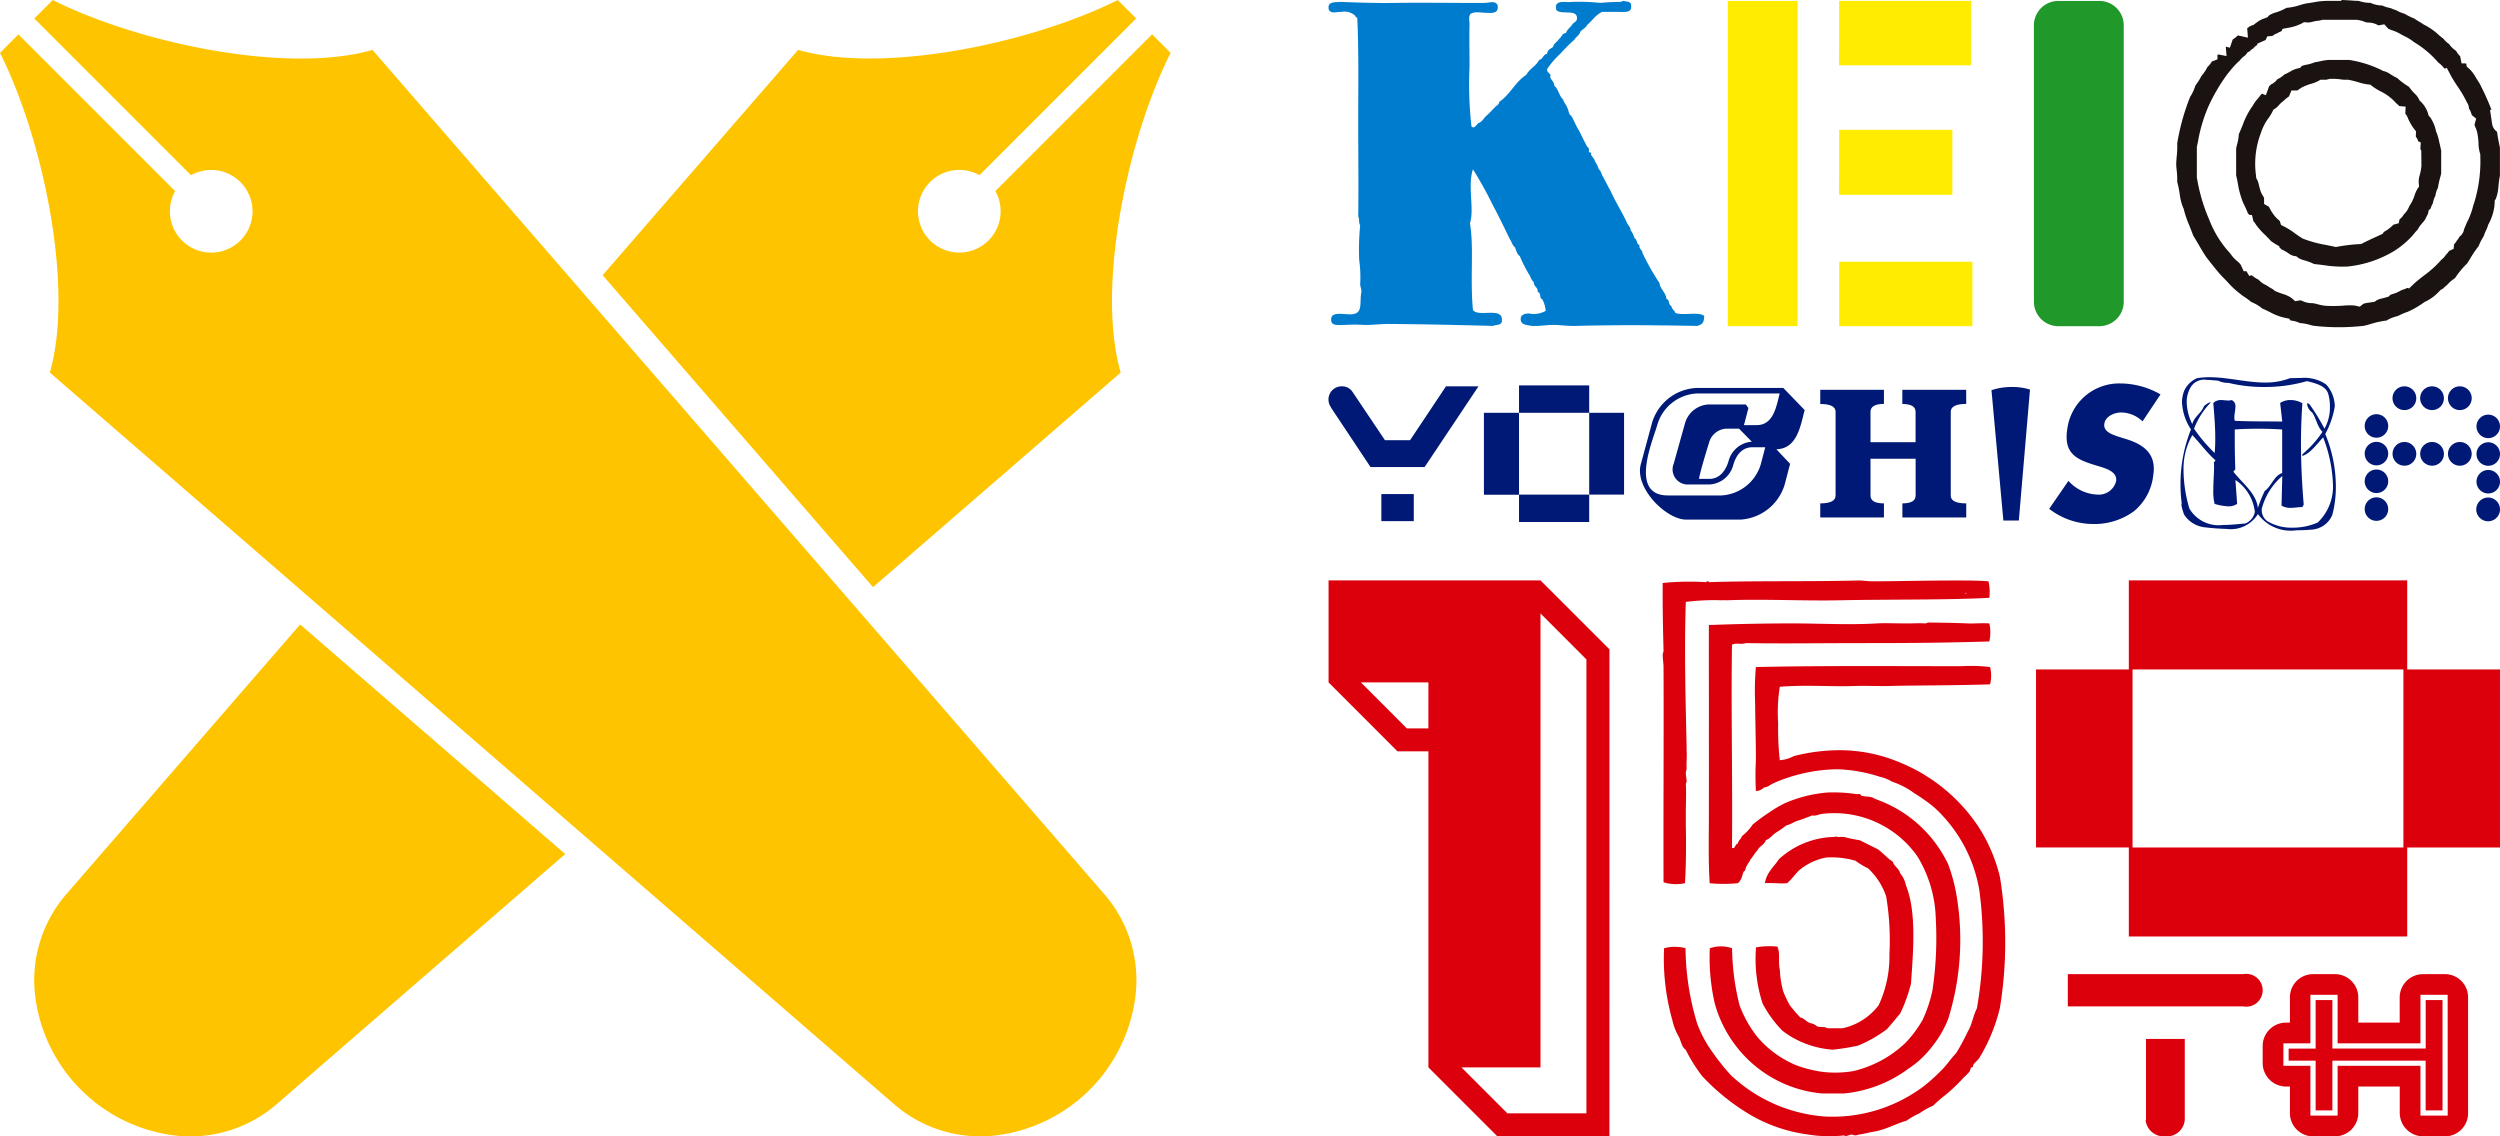
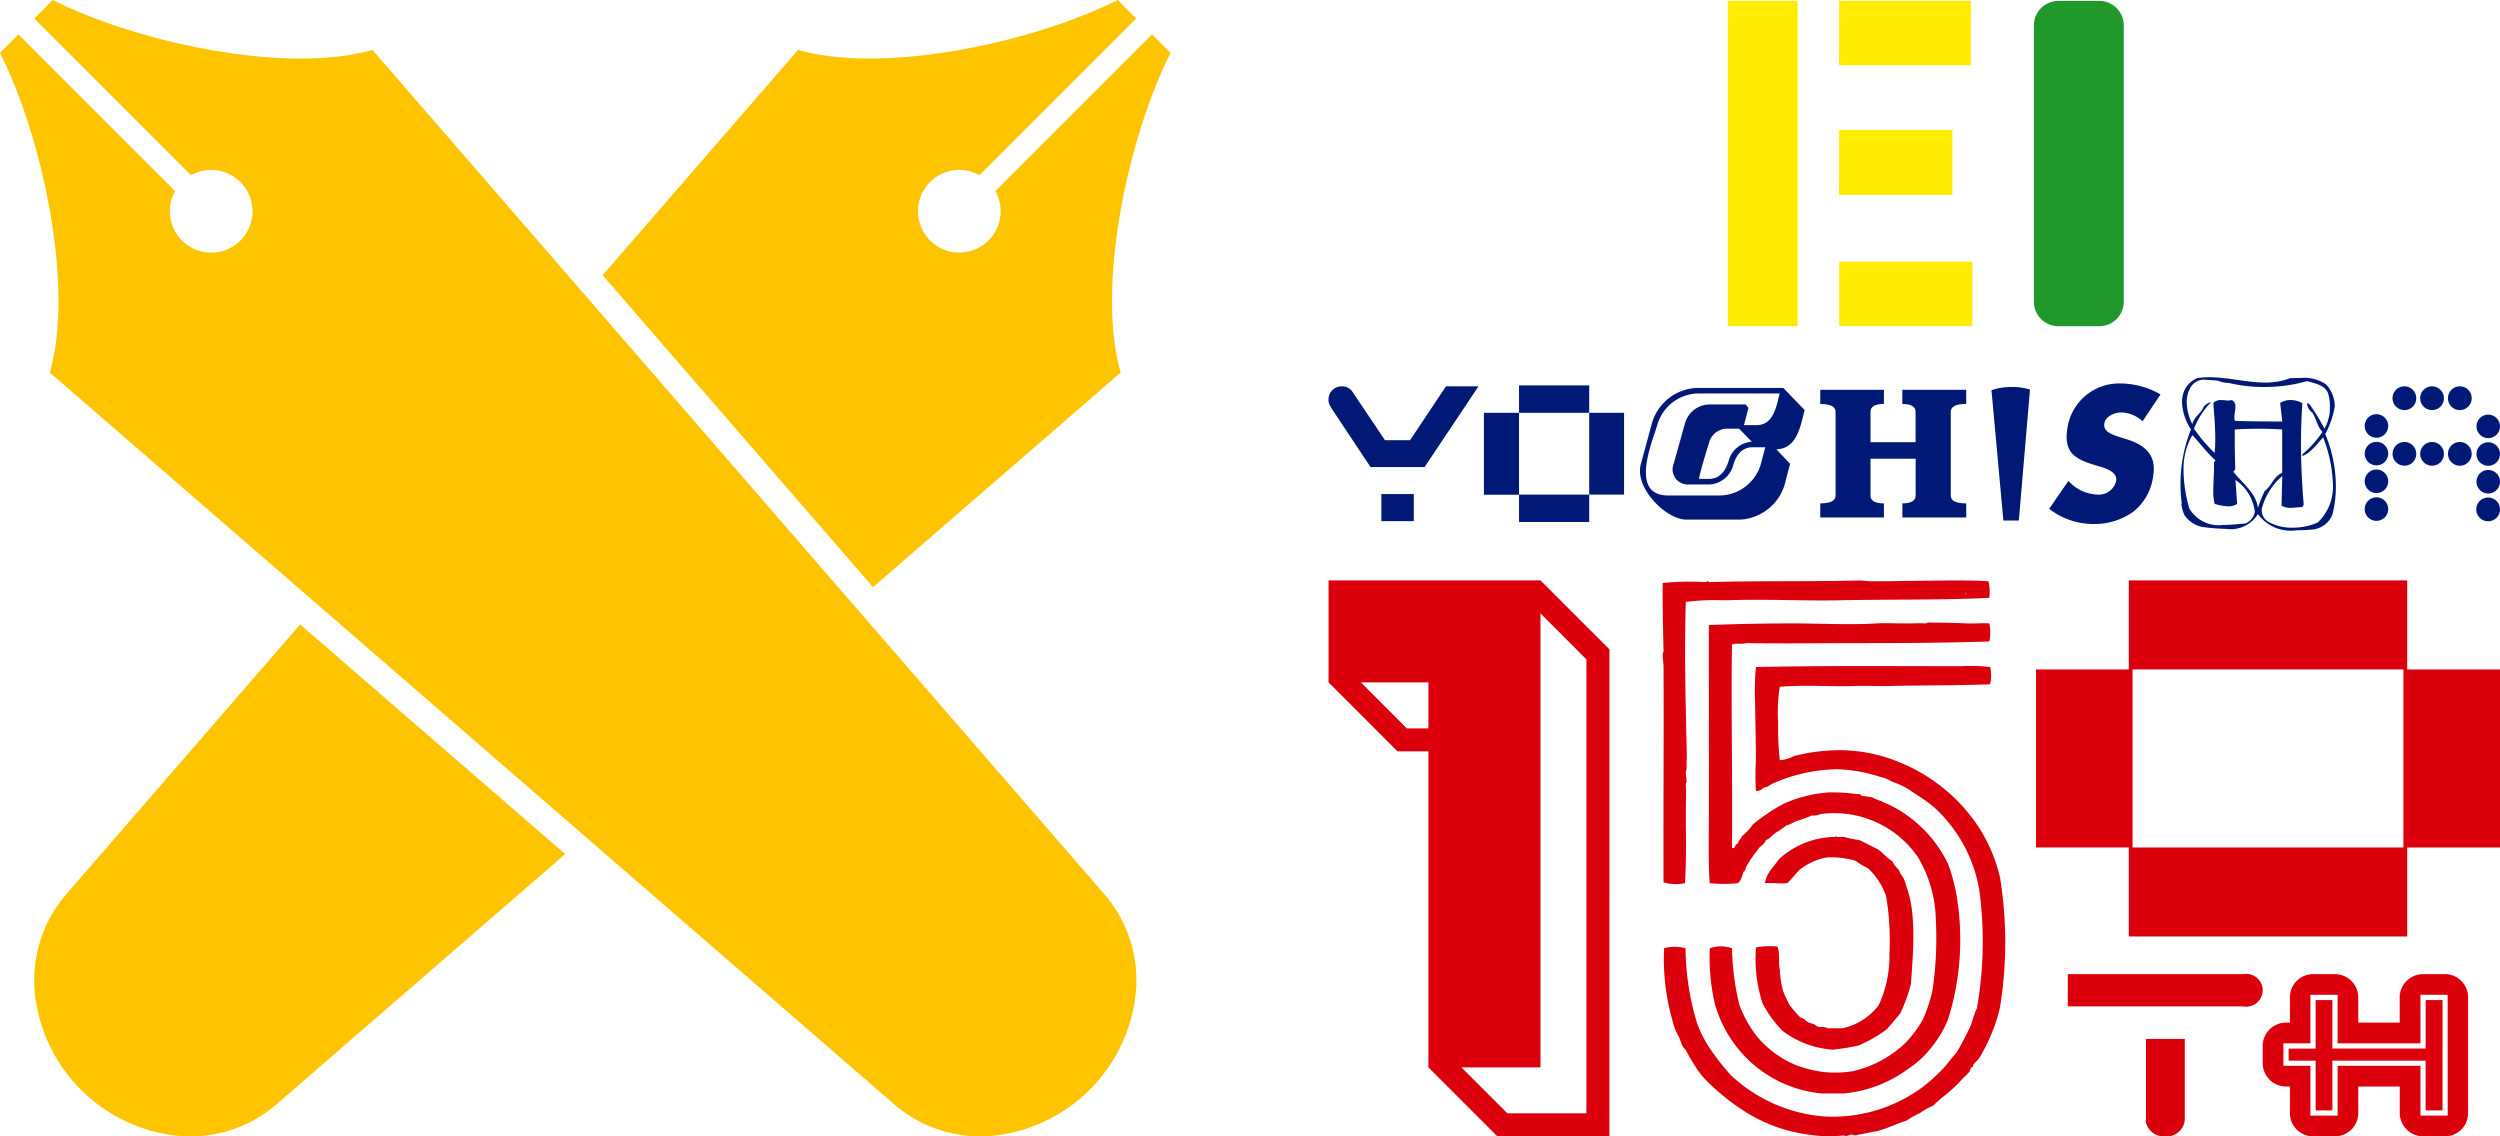
<svg xmlns="http://www.w3.org/2000/svg" id="Group_351" data-name="Group 351" width="127.6" height="58" viewBox="0 0 127.6 58">
  <defs>
    <clipPath id="clip-path">
      <rect id="Rectangle_62" data-name="Rectangle 62" width="127.6" height="58" fill="none" />
    </clipPath>
  </defs>
  <g id="Group_350" data-name="Group 350" transform="translate(0 0)" clip-path="url(#clip-path)">
    <path id="Path_181" data-name="Path 181" d="M40.721,19.015c-1.258-4.372.355-11.969,2.548-16.317l-.943-.946-8,8a2.109,2.109,0,1,1-.812-.812l8-8L40.57,0C36.226,2.187,28.621,3.8,24.257,2.545l-9.976,11.5,13.8,15.923Z" transform="translate(16.478 0.001)" fill="#ffc400" />
    <path id="Path_182" data-name="Path 182" d="M2.445,28.572A6.711,6.711,0,0,0,.88,33.92a8.183,8.183,0,0,0,6.942,6.942A6.719,6.719,0,0,0,13.167,39.3L27.912,26.519,14.384,14.8Z" transform="translate(0.936 17.072)" fill="#ffc400" />
    <path id="Path_183" data-name="Path 183" d="M19.012,2.548C14.644,3.806,7.041,2.19,2.694,0L1.751.943l8,8a2.109,2.109,0,1,1-.812.812l-8-8L0,2.7C2.186,7.043,3.8,14.646,2.544,19.016l43.1,37.351a6.708,6.708,0,0,0,5.346,1.564,8.174,8.174,0,0,0,6.944-6.944,6.707,6.707,0,0,0-1.566-5.344Z" transform="translate(0 0)" fill="#ffc400" />
-     <path id="Path_184" data-name="Path 184" d="M56.3,4.413m11.65,2.315a.607.607,0,0,1-.258-.418L67.587,5.6l.078.013a12.547,12.547,0,0,0-.629-1.387c-.069-.1-.129-.2-.185-.291a1.681,1.681,0,0,0-.3-.4L66.4,3.4l-.022-.134-.028-.03h-.215l-.071-.366,0,0a1.038,1.038,0,0,1-.207-.274,1.231,1.231,0,0,1-.358-.349,1.179,1.179,0,0,1-.278-.256l-.039-.043-.034-.017-.05-.041c-.05-.041-.1-.082-.146-.123a3.226,3.226,0,0,0-.7-.491l-.037-.017-.037-.024q-.1-.068-.207-.129c-.082-.052-.168-.1-.252-.162a3.163,3.163,0,0,1-.5-.246,1.694,1.694,0,0,1-.366-.146A1,1,0,0,0,62.7.485L62.642.472,62.594.448A.929.929,0,0,0,62.45.4,1.691,1.691,0,0,1,62.082.28a1.458,1.458,0,0,1-.6-.136,1.715,1.715,0,0,1-.506-.071,1.23,1.23,0,0,0-.121-.03c-.155,0-.3-.015-.454-.024C60.266.013,60.132,0,60,0l.011.045h-.76a3.748,3.748,0,0,0-.666.073c-.121.019-.248.041-.381.058a3.046,3.046,0,0,0-.312.082A2.919,2.919,0,0,1,57.2.4a2.679,2.679,0,0,1-.536.233,1.264,1.264,0,0,0-.345.146l-.093.1L56.09.933a1.31,1.31,0,0,0-.392.2l-.218.162-.032-.011a.492.492,0,0,1-.118.056,1.217,1.217,0,0,1-.136.1l.037.482-.513-.114,0,0a1.545,1.545,0,0,1-.22.179l-.045.03-.142.418L54.1,2.38l0,0,.039.482-.42-.084-.043.032,0,.22-.284.108-.017.026a1.179,1.179,0,0,1-.211.256,2.08,2.08,0,0,1-.308.459,2.928,2.928,0,0,1-.3.478c-.009.024-.017.05-.028.073a2.135,2.135,0,0,1-.246.513,11.358,11.358,0,0,0-.659,2.369A4.875,4.875,0,0,1,51.595,8c-.011.129-.022.25-.024.375,0,.106.013.207.024.317a3.722,3.722,0,0,1,.026.582,5.7,5.7,0,0,1,.127.622,2.842,2.842,0,0,0,.179.711l.028.056.013.06a5.366,5.366,0,0,0,.274.79c.065.166.134.336.2.517.093.149.181.3.267.446.136.233.265.452.4.653l.194.246c.211.269.409.521.627.752q.152.149.291.3a4.092,4.092,0,0,0,.6.556l.047.039a1.563,1.563,0,0,0,.19.136,2.626,2.626,0,0,1,.321.239c.034.019.073.037.112.056a1.914,1.914,0,0,1,.467.291c.136.058.261.118.383.179a2.907,2.907,0,0,0,.782.3l.215.041.062.09.058.011a1.334,1.334,0,0,1,.426.125,2.358,2.358,0,0,1,.506.09,1.89,1.89,0,0,0,.207.05,11.405,11.405,0,0,0,2.546,0c.123-.026.246-.06.373-.1a4.629,4.629,0,0,1,.79-.17,1.749,1.749,0,0,1,.541-.218c.045-.019.095-.041.144-.065a2.716,2.716,0,0,1,.383-.157,4.652,4.652,0,0,0,.836-.48l.045-.032.052-.022a2.326,2.326,0,0,0,.7-.53l.065-.065.082-.039a.654.654,0,0,0,.095-.082,2.059,2.059,0,0,1,.166-.142,1.429,1.429,0,0,1,.319-.284l.067-.05a4.715,4.715,0,0,1,.629-.76c.041-.069.082-.136.125-.2a5.606,5.606,0,0,1,.457-.681,2.42,2.42,0,0,1,.256-.5,2.053,2.053,0,0,1,.129-.323,1.294,1.294,0,0,0,.078-.194l.013-.045.019-.045a2.537,2.537,0,0,0,.317-1.068l0-.129.065-.112a2.17,2.17,0,0,0,.129-.638c.019-.177.039-.358.075-.532V7.525c-.062-.278-.112-.538-.146-.8m-1.2,3.707-.019.071a3.822,3.822,0,0,1-.246.706l-.019.037a2,2,0,0,0-.114.25c-.026.062-.054.131-.086.2a.559.559,0,0,1-.233.381.8.8,0,0,1-.129.194,1.049,1.049,0,0,1-.149.2l-.022.233-.228.1-.006.009a1.221,1.221,0,0,1-.153.185,1,1,0,0,1-.246.265l-.009.006-.006.011-.039.047a5.387,5.387,0,0,1-.838.745c-.187.146-.366.284-.523.433l-.226.218-.095-.032a.585.585,0,0,1-.192.082.873.873,0,0,1-.121.045l-.05.03a1.684,1.684,0,0,1-.366.155c-.041.013-.1.032-.131.045l-.08.086-.138.043-.192.052a1.3,1.3,0,0,0-.282.093l-.1.075-.125.022c-.056.011-.114.019-.17.026a1.576,1.576,0,0,0-.286.058l-.187.149-.241-.054a2.762,2.762,0,0,0-.573,0,7.2,7.2,0,0,1-.9.011,2.161,2.161,0,0,1-.448-.084,1.636,1.636,0,0,0-.256-.052A1.149,1.149,0,0,1,58,15.359c-.078-.032-.078-.034-.114-.028l-.243.041-.185-.162A1.586,1.586,0,0,0,57,15c-.1-.037-.207-.073-.312-.116l-.088-.037-.069-.065a.974.974,0,0,0-.1-.062,1.709,1.709,0,0,1-.233-.149,1.189,1.189,0,0,1-.429-.3,1.386,1.386,0,0,1-.312-.2.336.336,0,0,1-.056-.024l-.1.039-.149-.248-.134.009-.151-.325a.811.811,0,0,0-.179-.19,1.809,1.809,0,0,1-.362-.4,5.317,5.317,0,0,1-1.062-1.7,9.053,9.053,0,0,1-.629-2.115l-.011-.052V7.5l.052-.239a7.819,7.819,0,0,1,.547-1.848,9.334,9.334,0,0,1,.963-1.635l.019-.026.086-.1a3.991,3.991,0,0,1,.519-.56,1.288,1.288,0,0,1,.243-.237.59.59,0,0,0,.06-.052l.121-.153.067-.011a.75.75,0,0,1,.2-.166.688.688,0,0,1,.2-.172l.006-.069.282-.127q.065-.029.129-.052l.015-.006.084-.19.261-.022a1,1,0,0,1,.258-.142,1.084,1.084,0,0,1,.207-.1L57,1.473l.243-.047a2.453,2.453,0,0,0,.709-.215l.142-.08.164.015a.784.784,0,0,0,.265-.034,2.012,2.012,0,0,1,.375-.062.687.687,0,0,1,.177-.041l.05,0h1.633a1.494,1.494,0,0,1,.42.1.479.479,0,0,0,.172.041h.011a1.037,1.037,0,0,1,.5.129l.037.017H61.9l.291-.056.2.222a1.573,1.573,0,0,0,.211.086,2.192,2.192,0,0,1,.4.179c.058.034.127.071.2.108a2.634,2.634,0,0,1,.515.319,5.057,5.057,0,0,1,1.23,1.038,1.438,1.438,0,0,1,.286.274l.047.043.1-.045.228.429c.088.164.2.327.31.5a5.629,5.629,0,0,1,.478.808l.011.024a.586.586,0,0,1,.108.323l.047.073a1.136,1.136,0,0,1,.08.2l.019.056.22.179-.086.314a1.183,1.183,0,0,0,.05.131,1.421,1.421,0,0,1,.093.284A3.566,3.566,0,0,1,67,7.284a1.869,1.869,0,0,0,.067.51l.024.071,0,.075a7.223,7.223,0,0,1-.338,2.494M65.006,7.312a2.476,2.476,0,0,0-.142-.532l-.019-.039-.015-.054a1.979,1.979,0,0,0-.291-.694L64.455,5.9l-.034-.118a1.4,1.4,0,0,0-.375-.6l-.065-.067-.037-.086a1.057,1.057,0,0,0-.209-.261,2.482,2.482,0,0,1-.282-.336,3.774,3.774,0,0,1-.6-.446,3.255,3.255,0,0,1-.332-.187,1.086,1.086,0,0,0-.325-.162l-.075-.019-.067-.039a5.74,5.74,0,0,0-1.65-.519c-.114,0-.209,0-.291,0h-.73a1.983,1.983,0,0,0-.42.058c-.1.019-.2.043-.321.06a1.972,1.972,0,0,1-.435.127,2.011,2.011,0,0,0-.22.056l-.095.106-.164.037a1.292,1.292,0,0,0-.342.151,3.021,3.021,0,0,1-.3.151,1.1,1.1,0,0,1-.345.233.9.9,0,0,1-.33.271c-.026.026-.05.047-.071.067l-.026.022-.168.461-.2-.078a.377.377,0,0,1-.052.05c-.056.078-.112.146-.168.213a2.052,2.052,0,0,0-.243.338l-.024.043-.03.037a4.068,4.068,0,0,0-.472.935c-.06.151-.123.3-.192.454a2.229,2.229,0,0,1-.088.523,1.5,1.5,0,0,0-.047.215V8.949c.039.155.067.312.095.465a3.828,3.828,0,0,0,.144.6l.017.054a2.353,2.353,0,0,0,.168.418,4.255,4.255,0,0,1,.174.4.539.539,0,0,1,.071.082l.136.006.08.323a.981.981,0,0,1,.134.181,3.569,3.569,0,0,0,.459.513c.1.1.2.2.3.314l.1.067c.039.028.071.05.1.067l.226.131.006.062a.692.692,0,0,1,.108.1,2.06,2.06,0,0,1,.358.2.713.713,0,0,0,.265.129l.136.022.108.088a1.326,1.326,0,0,0,.321.125,2.533,2.533,0,0,1,.474.181c.174.015.34.037.5.058a6.018,6.018,0,0,0,1.2.069,5.711,5.711,0,0,0,2.371-.786,4.414,4.414,0,0,0,.862-.7l.019-.019a1.883,1.883,0,0,0,.14-.159,2.576,2.576,0,0,1,.2-.228,1.124,1.124,0,0,1,.2-.289.7.7,0,0,1,.11-.127.574.574,0,0,1,.075-.108,1.35,1.35,0,0,1,.1-.207.638.638,0,0,0,.034-.073l.041-.185.09-.069.006-.022a1.282,1.282,0,0,1,.116-.263,1.074,1.074,0,0,1,.11-.345l.015-.03.009-.047a1.129,1.129,0,0,1,.121-.36,4.6,4.6,0,0,1,.116-.536c.017-.062.034-.125.05-.19V7.67c-.032-.121-.056-.239-.08-.358m-.928,1.144a2.492,2.492,0,0,1-.086.476,1.1,1.1,0,0,0-.052.4l.017.185-.1.153a1.642,1.642,0,0,0-.125.289,2.12,2.12,0,0,1-.274.564l-.006.015a1.146,1.146,0,0,1-.278.414.818.818,0,0,1-.218.248l-.034.192-.278.078-.022.024a2.089,2.089,0,0,1-.444.334l-.022.011-.05.09-.327.153c-.226.1-.461.213-.681.323l-.1.05-.106.006a8.6,8.6,0,0,0-1.086.129l-.1.017-.1-.022c-.127-.028-.256-.054-.386-.08a6.239,6.239,0,0,1-1.165-.314l-.037-.015-.034-.022c-.138-.084-.263-.174-.386-.261a3.824,3.824,0,0,0-.487-.31l-.2-.1-.062-.2a.9.9,0,0,0-.078-.073,1.42,1.42,0,0,1-.267-.3,1.88,1.88,0,0,1-.157-.256,1.152,1.152,0,0,0-.06-.106l-.241-.138V10.11c0-.013,0-.015-.047-.095a1.262,1.262,0,0,1-.162-.36c-.019-.065-.037-.136-.052-.2a1.467,1.467,0,0,0-.078-.258l-.062-.106-.009-.123A4.38,4.38,0,0,1,55.9,6.769a2.533,2.533,0,0,1,.379-.737,2.531,2.531,0,0,0,.187-.3l.067-.138.131-.08a1.088,1.088,0,0,0,.116-.114,1.77,1.77,0,0,1,.265-.248,1.669,1.669,0,0,1,.211-.179c.024-.019.056-.041.073-.056l.123-.3.3,0,.069-.047a1.88,1.88,0,0,1,.192-.123,2.717,2.717,0,0,1,.446-.17,2.015,2.015,0,0,0,.351-.134l.125-.075h.308a1.022,1.022,0,0,1,.123-.032l.039-.011.073,0a2.82,2.82,0,0,1,.5.028,1.714,1.714,0,0,0,.319.017l.058,0,.058.013c.159.03.3.071.437.11a2.91,2.91,0,0,0,.48.112l.149.017.116.09a2.876,2.876,0,0,0,.388.241,2.553,2.553,0,0,1,.827.629.654.654,0,0,1,.142.131l.33.03-.019.36a.712.712,0,0,1,.144.252,2.89,2.89,0,0,0,.286.5l.118.151-.009.194c0,.032,0,.058,0,.078a.678.678,0,0,1,.121.235l.129.054-.019.355.045.047Z" transform="translate(59.503 0)" fill="#1a1311" />
-     <path id="Path_185" data-name="Path 185" d="M46.927.276c.041.345-.3.314-.61.306h-.868c-.327.144-.5.446-.762.661-.078.159-.248.228-.355.355-.05.19-.224.254-.306.409a7.929,7.929,0,0,0-.713.711,4.339,4.339,0,0,0-.663.765c-.056.157.116.228.155.306.019.041-.022.112,0,.153.065.14.2.228.2.407.215.177.248.534.459.713.032.17.157.25.2.407.086.118.06.349.2.407.151.239.246.534.407.765.129.276.271.543.407.814a.22.22,0,0,1,.1.2c-.062.166.166.039.1.2.047.138.177.2.2.355a1.258,1.258,0,0,1,.2.409c.116.069.127.246.2.355.14.25.269.513.407.762.248.551.564,1.034.816,1.579.047.157.19.218.2.409a1.314,1.314,0,0,1,.2.407c.142.06.095.312.254.355-.037.222.146.226.153.407a12.231,12.231,0,0,0,.866,1.527c.045.345.321.461.355.814.177.028.09.319.254.358.015.172.159.215.2.355.392.151,1.167-.08,1.478.153-.032.258-.006.407-.358.51-2.246-.041-4.234-.054-6.212,0-.414.011-.773-.052-1.12-.052-.362,0-.7.069-1.12.052-.25-.056-.571-.041-.56-.358,0-.28.381-.306.56-.254a1.276,1.276,0,0,0,.713-.153,1.446,1.446,0,0,0-.153-.56c-.019-.043-.09-.075-.1-.1-.039-.095,0-.276-.153-.306.024-.261-.213-.261-.2-.51-.134-.086-.155-.284-.254-.407a6.984,6.984,0,0,1-.459-.915c-.144-.093-.181-.293-.254-.459-.129-.09-.162-.28-.254-.407-.3-.62-.6-1.232-.918-1.833a19.111,19.111,0,0,0-.965-1.73c-.289.84.086,2.053-.155,2.748.213,1.232,0,2.839.155,4.43.276.4,1.559-.2,1.475.558,0,.235-.293.183-.459.256-1.872-.05-3.565-.088-5.346-.1-.4,0-.773.054-1.172.052a8.037,8.037,0,0,0-1.068,0c-.286,0-.625.047-.661-.2-.1-.655.928-.192,1.273-.407.3-.127.183-.663.254-1.017.037-.207-.047-.291-.052-.459a6.179,6.179,0,0,0-.05-1.221,11.988,11.988,0,0,1,.05-1.783c-.08-.108-.034-.338-.1-.459.022-1.462,0-3.175,0-4.937s.03-3.556-.05-5.195c-.047-.022-.093-.043-.1-.1a.8.8,0,0,0-.713-.2C31.87.569,31.648.7,31.5.481c-.106-.446.3-.383.61-.409.687.028,1.729.067,2.8.052C36.317.1,37.9.132,39.444.123c.269-.006.536-.123.661.1.088.411-.211.433-.56.407-.353-.006-.551-.084-.816.052-.121.179-.043.377-.05.56-.019.588,0,1.322,0,2.139a19.14,19.14,0,0,0,.1,3.054c.187.151.252-.162.407-.2.159-.078.228-.246.358-.355a3.951,3.951,0,0,0,.355-.355.765.765,0,0,0,.1-.1c.047-.056.183-.1.2-.254.551-.366.814-1.019,1.374-1.374.166-.31.5-.448.663-.765.2-.039.192-.282.4-.306.015-.207.179-.263.308-.355.034-.2.222-.252.3-.407.136-.084.151-.291.358-.306.06-.177.2-.269.306-.407.069-.151.293-.149.252-.407C44.1.442,43.317.746,43.108.481c-.151-.573.541-.353.765-.409A10.584,10.584,0,0,1,45.35.123c.366-.032.56-.045,1.017-.052.082.015.088-.047.153-.05.177.045.429.013.407.254" transform="translate(36.326 0.025)" fill="#007ccf" fill-rule="evenodd" />
    <path id="Path_186" data-name="Path 186" d="M49.442.022h2.1a1.248,1.248,0,0,1,1.245,1.245V15.379a1.25,1.25,0,0,1-1.245,1.245h-2.1A1.25,1.25,0,0,1,48.2,15.379V1.267A1.248,1.248,0,0,1,49.442.022" transform="translate(55.61 0.025)" fill="#20992a" />
    <path id="Path_187" data-name="Path 187" d="M40.944.023h3.565v16.6H40.944Zm3.562,3.289v0Zm0,6.606v0Zm2.119-6.606h6.731V.021H46.626Zm0,6.606h5.783V6.6H46.626Zm6.806,3.416h-6.8v3.291h6.8Z" transform="translate(47.242 0.024)" fill="#ffec00" />
    <path id="Path_188" data-name="Path 188" d="M52.985,18.3V13.754H67.194V18.3H71.93v9.087H67.194v4.542H52.985V27.385H48.249V18.3Zm.19,9.087H67V18.3H53.175Z" transform="translate(55.67 15.869)" fill="#dc000c" />
    <path id="Path_189" data-name="Path 189" d="M56.03,13.8a2.357,2.357,0,0,1,.043.844c-2.251.118-5.13.073-7.577.125-1.936.041-3.868-.073-5.809,0-.09,0-.159-.009-.252,0a11.667,11.667,0,0,0-1.852.084c-.086,2.518-.006,5.242.041,7.409,0,.058,0,.116,0,.17.022.291-.017.646,0,.924,0,.065-.043.142-.041.211,0,.144.039.317.041.463,0,.039-.045.086-.041.125.03.426,0,.963,0,1.475,0,.062,0,.157,0,.336,0,.078,0,.179,0,.254.015.745.024,1.921-.043,2.987a2.144,2.144,0,0,1-1.094-.043c-.013-3.707.017-7.222,0-10.984,0-.187-.041-.4-.043-.633,0-.071.045-.138.043-.211-.028-1.079-.052-2.167-.043-3.45a13.657,13.657,0,0,1,2.19-.043c.037,0,.062-.052.125-.043.017,0,.039.045.084.043,2.253-.075,4.962-.019,7.577-.084.23-.006.476.043.717.041,1.234,0,2.832-.041,4.252-.041.564,0,1.146,0,1.682.041m-1.135.59c-.013-.011-.065.022-.043.043s.065-.022.043-.043" transform="translate(45.461 15.869)" fill="#dc000c" fill-rule="evenodd" />
    <path id="Path_190" data-name="Path 190" d="M54.813,14.794a2.1,2.1,0,0,1,0,.926c-2.2.069-4.165.084-6.356.084-2.115,0-4.142.032-6.063,0-.269.09-.493-.034-.715.084-.052,3.265.034,6.711,0,10.356.149.118.153-.187.3-.211.03-.164.164-.228.209-.379a2.536,2.536,0,0,0,.547-.588,9.139,9.139,0,0,1,.8-.59,6.175,6.175,0,0,1,.842-.5,6.794,6.794,0,0,1,2.188-.547,7.881,7.881,0,0,1,1.473.084c.054.009.118-.017.168,0,.022.006.073.08.086.084.179.041.381.032.547.084.052.017.112.065.168.084a6.968,6.968,0,0,1,1.094.5,6.485,6.485,0,0,1,2.61,2.821,8.888,8.888,0,0,1,.463,1.809,13.538,13.538,0,0,1-.463,6.1,5.446,5.446,0,0,1-.842,1.432,4.832,4.832,0,0,1-1.178,1.094A6.566,6.566,0,0,1,47.4,38.79H46.269a6.245,6.245,0,0,1-4.338-2.358A6.347,6.347,0,0,1,40.8,34.2a10.556,10.556,0,0,1-.254-2.819,1.69,1.69,0,0,1,1.137,0,12.571,12.571,0,0,0,.379,2.9,5.86,5.86,0,0,0,.926,1.641,5.2,5.2,0,0,0,1.979,1.432,6.313,6.313,0,0,0,1.346.336,5.53,5.53,0,0,0,1.557-.041,5.777,5.777,0,0,0,2.653-1.432,5.888,5.888,0,0,0,.883-1.178,7.04,7.04,0,0,0,.506-1.516,18.2,18.2,0,0,0,.168-3.661,6.415,6.415,0,0,0-.928-3.157,5.179,5.179,0,0,0-4.84-2.188c-.2.011-.3.123-.547.084-.22.088-.442.177-.674.252-.237.058-.386.2-.631.252a5.74,5.74,0,0,1-.547.379c-.177.118-.291.3-.506.379-.075.233-.319.3-.42.506-.144.151-.246.342-.379.5-.039.116-.129.179-.168.3-.08.075-.05.258-.168.3-.078.218-.123.467-.3.59a7.392,7.392,0,0,1-1.432,0c-.075-1.154-.041-2.317-.041-3.409,0-1.419.006-2.488,0-3.832,0-.144,0-.284,0-.422.006-1.611-.006-3.631,0-5.514q2.1-.081,4.209-.084c1.458,0,2.936.086,4.379,0,.4-.024,1.049.006,1.641,0,.278,0,.508-.019.8,0,.09.006.108-.043.168-.043.424,0,1.45.019,1.977.043.383.017.762-.026,1.137,0" transform="translate(46.722 17.02)" fill="#dc000c" fill-rule="evenodd" />
    <path id="Path_191" data-name="Path 191" d="M56.07,15.836a1.971,1.971,0,0,1,0,.883c-1.859.065-3.864.05-5.094.084-.6.017-1.294-.017-1.768,0-1.256.047-2.507-.069-3.873.041a8.24,8.24,0,0,0-.084,1.854,14.7,14.7,0,0,0,.084,1.893,1.735,1.735,0,0,0,.715-.209,9.487,9.487,0,0,1,2.442-.3,7.949,7.949,0,0,1,2.987.631,8.789,8.789,0,0,1,4,3.282,8.215,8.215,0,0,1,1.094,2.569,20.8,20.8,0,0,1,0,6.649,8.839,8.839,0,0,1-1.051,2.569c-.08.127-.209.22-.3.336-.028.039-.011.093-.041.127-.017.017-.073.024-.086.043-.037.054-.043.157-.084.209a3.811,3.811,0,0,1-.3.3,8.064,8.064,0,0,1-.924.883,6.985,6.985,0,0,0-.631.549,3.343,3.343,0,0,0-.674.377,3.933,3.933,0,0,0-.674.381c-.541.159-.984.416-1.557.545-.325.047-.61.134-.883.168a.939.939,0,0,1-.17.043c-.062,0-.149-.047-.209-.043-.134.011-.25.123-.379.043a6.74,6.74,0,0,1-1.811-.043,7.931,7.931,0,0,1-3.114-1.094,11.172,11.172,0,0,1-2.315-1.893,8.619,8.619,0,0,1-.842-1.348c-.218-.146-.237-.491-.379-.715a2.9,2.9,0,0,1-.3-.8,11.483,11.483,0,0,1-.42-3.661,2.072,2.072,0,0,1,1.094,0,13.523,13.523,0,0,0,.59,3.829,5.956,5.956,0,0,0,.756,1.432,11.41,11.41,0,0,0,.969,1.219,7.849,7.849,0,0,0,4.756,2.106A7.731,7.731,0,0,0,52.7,37.219a10.078,10.078,0,0,0,.885-.8c.276-.271.489-.605.758-.885a12,12,0,0,0,.588-1.094c.211-.336.274-.821.463-1.178a19.677,19.677,0,0,0,.127-6.02,7.375,7.375,0,0,0-2.315-4.252,8.77,8.77,0,0,0-1.01-.715,4.032,4.032,0,0,0-1.137-.59,2.138,2.138,0,0,0-.631-.252,7.825,7.825,0,0,0-2.147-.379A8.369,8.369,0,0,0,45,21.772c-.157.067-.254.194-.463.209-.093.095-.319.22-.422.17a14.481,14.481,0,0,1,0-1.559c0-.958-.028-1.839-.041-2.987a13.777,13.777,0,0,1,.041-1.768c3.3-.075,7-.043,10.483-.043a8.35,8.35,0,0,1,1.473.043" transform="translate(45.506 18.209)" fill="#dc000c" fill-rule="evenodd" />
    <path id="Path_192" data-name="Path 192" d="M41.629,25.49a3.852,3.852,0,0,1,1.094-.043c.153.282.034.838.127,1.18a5.067,5.067,0,0,0,.168,1.094,6.059,6.059,0,0,0,.336.715,7.3,7.3,0,0,0,.547.633c.168.028.271.172.422.252.069.037.164.047.252.082s.144.11.211.127c.157.045.338-.015.5.086h.758a3.142,3.142,0,0,0,1.852-1.18,5.893,5.893,0,0,0,.547-2.61,13.454,13.454,0,0,0-.168-2.946,3.457,3.457,0,0,0-.926-1.43,3.613,3.613,0,0,1-.631-.381,4.28,4.28,0,0,0-1.516-.166,3.066,3.066,0,0,0-1.346.631c-.228.209-.394.478-.633.674-.34.039-.633-.019-1.135,0,.09-.556.461-.831.715-1.221a4.309,4.309,0,0,1,2.819-1.137c.073.009.11-.073.127,0h.379a6.8,6.8,0,0,0,.8.168c.312.153.616.312.928.463.267.194.474.452.758.631.073.248.31.334.377.59a1.42,1.42,0,0,1,.3.631c.545,1.366.366,3.377.252,5.01a8.2,8.2,0,0,1-.547,1.514c-.224.267-.444.538-.674.8a6.641,6.641,0,0,1-1.473.842,11.051,11.051,0,0,1-1.3.209,4.77,4.77,0,0,1-2.569-.967,5.973,5.973,0,0,1-1.01-1.389,7.38,7.38,0,0,1-.336-2.862" transform="translate(47.993 22.867)" fill="#dc000c" fill-rule="evenodd" />
    <path id="Path_193" data-name="Path 193" d="M62.931,31.364H61.807a1.2,1.2,0,0,1-1.191-1.191v-1.35H58.5v1.35a1.194,1.194,0,0,1-1.191,1.191H56.189a1.183,1.183,0,0,1-1.178-1.191v-1.35h-.2a1.2,1.2,0,0,1-1.191-1.191v-.883a1.193,1.193,0,0,1,1.191-1.189h.2V24.274a1.181,1.181,0,0,1,1.178-1.189h1.122A1.192,1.192,0,0,1,58.5,24.274V25.56h2.113V24.274a1.193,1.193,0,0,1,1.191-1.189h1.124a1.18,1.18,0,0,1,1.176,1.189v5.9a1.182,1.182,0,0,1-1.176,1.191m.134-7.224H61.673v2.475H57.445V24.14H56.056v2.475H54.678v1.15h1.378v2.541h1.389V27.765h4.228v2.541h1.391Zm-1.124,5.9V27.5H57.178V30.04h-.855V27.5H54.945v-.616h1.378V24.407h.855v2.475H61.94V24.407H62.8V30.04Z" transform="translate(61.867 26.635)" fill="#dc000c" />
    <path id="Path_194" data-name="Path 194" d="M57.962,23.085a.837.837,0,1,1,0,1.648H49V23.085Zm-4.971,7.441V26.393H54.97v4.133a.92.92,0,0,1-1,.838.93.93,0,0,1-1-.838Z" transform="translate(56.541 26.635)" fill="#dc000c" />
    <path id="Path_195" data-name="Path 195" d="M45.82,42.13H40.1L36.58,38.611V22.479H35L31.484,18.96V13.754H42.3l3.521,3.519ZM36.58,18.96H33.134l2.345,2.348h1.1Zm1.686,19.651,2.345,2.345h4.034V17.788L42.3,15.44V38.611Z" transform="translate(36.326 15.869)" fill="#dc000c" />
    <path id="Path_196" data-name="Path 196" d="M39.136,9.155l-2.75,4.12H33.625L31.6,10.228h.011a.673.673,0,0,1,.554-1.073.633.633,0,0,1,.53.267l1.667,2.483h1.282l1.833-2.75Zm-4.958,5.5h1.656v1.381H34.178Z" transform="translate(36.326 10.563)" fill="#001976" />
    <path id="Path_197" data-name="Path 197" d="M48.589,15.988H47.8l-.607-6.655a3.232,3.232,0,0,1,.986-.162,3.047,3.047,0,0,1,.98.131Z" transform="translate(54.452 10.581)" fill="#001976" />
    <path id="Path_198" data-name="Path 198" d="M55.974,9.21a3.429,3.429,0,0,0,1.292-.224c.177,0,.37-.009.564-.009a1.936,1.936,0,0,1,1.284.34,1.71,1.71,0,0,1,.433,1.114,4.541,4.541,0,0,1-.487,1.409,6.981,6.981,0,0,1,.541,2.675,5.626,5.626,0,0,1-.177,1.439,1.217,1.217,0,0,1-.991.758c-.263.024-.549.039-.836.039a2.072,2.072,0,0,1-1.973-.827,1.633,1.633,0,0,1-1.609.758,11.3,11.3,0,0,1-1.182-.093,1.428,1.428,0,0,1-.974-.635,2.434,2.434,0,0,1-.14-.487.347.347,0,0,1,.015-.093,7.315,7.315,0,0,1-.062-1,7.477,7.477,0,0,1,.534-2.77,2.733,2.733,0,0,1-.457-1.37,1.6,1.6,0,0,1,.11-.6,1.281,1.281,0,0,1,.663-.648,4.011,4.011,0,0,1,.62-.047c.943,0,1.9.271,2.83.271m-4.146,4.508a7.168,7.168,0,0,0,.3,1.928,1.738,1.738,0,0,0,1.717.834c.386,0,.782-.045,1.137-.075a.8.8,0,0,0,.487-.588,2.274,2.274,0,0,0-.991-1.633l.086,1.221a.777.777,0,0,1-.448.125,2.864,2.864,0,0,1-.7-.125,2.519,2.519,0,0,1-.069-.666c0-.355.03-.756.039-1.144,0-.1,0-.209-.009-.31l.086-.1c-.433-.379-.821-.913-1.185-1.292a3.447,3.447,0,0,0-.448,1.824M52.974,9.07a.8.8,0,0,0-.8.409,1.47,1.47,0,0,0-.185.728,2.606,2.606,0,0,0,.284,1.122c.11-.4.457-.534.6-.922.1-.06.2-.185.349-.185a3.942,3.942,0,0,0-.859,1.346,8.116,8.116,0,0,0,1.051,1.238c.024-.233.032-.489.032-.743,0-.612-.054-1.254-.1-1.809a.541.541,0,0,1,.409-.149c.116,0,.241.024.364.024a.626.626,0,0,0,.164-.024.331.331,0,0,1,.192.34c0,.17-.054.373-.054.549a.613.613,0,0,0,.024.17c.782.039,1.6.024,2.421.039l-.108-.95a.95.95,0,0,1,.534-.149,1.19,1.19,0,0,1,.6.164c-.047.7-.071,1.376-.071,2.048,0,1.077.056,2.113.14,3.125l-.069.125c-.17,0-.373.039-.564.039a.894.894,0,0,1-.5-.11l.039-1.514a3.31,3.31,0,0,0-1.045,1.663.7.7,0,0,0,.28.642,2.4,2.4,0,0,0,1.3.332,3.162,3.162,0,0,0,1.275-.263,2.541,2.541,0,0,0,.775-1.973,7.275,7.275,0,0,0-.5-2.373c-.3.317-.642.812-1.06.95v-.084a5.682,5.682,0,0,0,1.027-1.146c-.278-.284-.3-.648-.526-.989a.622.622,0,0,1-.263-.472.194.194,0,0,1,.14.069,10.357,10.357,0,0,1,.75,1.23,2.2,2.2,0,0,0,.278-1.107,2.346,2.346,0,0,0-.084-.663c-.131-.442-.681-.549-1.083-.659a7.784,7.784,0,0,1-2.173.3,7.682,7.682,0,0,1-1.833-.209,1.234,1.234,0,0,1-.543-.116c-.192-.009-.4-.039-.61-.039m1.469,2.537c0,.6,0,1.353.03,2.027l-.1.123c.448.582,1.167,1.092,1.251,1.85a6.96,6.96,0,0,1,.349-.868c.332-.224.487-.795.89-.911V11.608c-.418-.03-.827-.039-1.23-.039s-.8.009-1.191.039" transform="translate(59.621 10.314)" fill="#001976" />
    <path id="Path_199" data-name="Path 199" d="M56.639,11.778a.6.6,0,1,1,.605-.605.6.6,0,0,1-.605.605m0,1.411a.6.6,0,1,1,.605-.6.6.6,0,0,1-.605.6m0,1.413a.6.6,0,1,1,.605-.6.6.6,0,0,1-.605.6m0,1.419a.6.6,0,1,1,.605-.605.6.6,0,0,1-.605.605m1.437-5.654a.606.606,0,1,1,.6-.607.6.6,0,0,1-.6.607m0,2.839a.605.605,0,1,1,.6-.605.6.6,0,0,1-.6.605m1.411-2.839a.606.606,0,1,1,.6-.607.6.6,0,0,1-.6.607m0,2.839a.605.605,0,1,1,.6-.605.6.6,0,0,1-.6.605M60.9,10.368a.606.606,0,0,1,0-1.213.606.606,0,0,1,0,1.213m0,2.839a.605.605,0,0,1,0-1.21.605.605,0,1,1,0,1.21M62.345,11.8a.6.6,0,1,1,.605-.605.6.6,0,0,1-.605.605m0,1.411a.6.6,0,1,1,.605-.605.6.6,0,0,1-.605.605m0,1.413a.6.6,0,1,1,.605-.6.6.6,0,0,1-.605.6m0,1.419a.606.606,0,1,1,.605-.605.607.607,0,0,1-.605.605" transform="translate(64.65 10.563)" fill="#001976" />
    <path id="Path_200" data-name="Path 200" d="M45.827,12.325l.7.741-.276,1.055a2.513,2.513,0,0,1-2.279,1.794H41.231c-1.034,0-2.649-1.615-2.326-2.821l.571-2.106a2.49,2.49,0,0,1,2.279-1.794h4.424l1.092,1.129c-.209.769-.37,1.975-1.443,2M41.754,9.477a2.216,2.216,0,0,0-2,1.585c-.19.713-1.49,3.618.532,3.618h2.744a2.227,2.227,0,0,0,2-1.587l.228-.872H44.6c-.569,0-.864.474-.986.95a1.329,1.329,0,0,1-1.206.95H41.356a.772.772,0,0,1-.769-1.064s.541-1.938.579-2.07a1.315,1.315,0,0,1,1.2-.95h1.9l.134.181-.228.872h.655c.874,0,1.008-1.014,1.167-1.613Zm2.165,1.794h-.6a.961.961,0,0,0-.93.722s-.437,1.387-.513,1.842h.532c.56,0,.864-.485.989-.95a1.324,1.324,0,0,1,1.176-.948Z" transform="translate(44.84 10.607)" fill="#001976" />
    <path id="Path_201" data-name="Path 201" d="M53.324,11.021a1.6,1.6,0,0,0-1.1-.452c-.325,0-.795.19-.849.571-.065.4.388.549.676.65l.435.136c.9.28,1.564.758,1.383,1.861a2.754,2.754,0,0,1-1,1.835,3.42,3.42,0,0,1-2.033.64,3.693,3.693,0,0,1-2.277-.775l.984-1.428a2.071,2.071,0,0,0,1.465.7.908.908,0,0,0,.967-.687c.082-.5-.588-.668-.95-.778-1.066-.317-1.753-.605-1.536-1.923A2.671,2.671,0,0,1,52.2,9.087a4.149,4.149,0,0,1,2.042.56Z" transform="translate(56.031 10.484)" fill="#001976" />
    <path id="Path_202" data-name="Path 202" d="M35.165,10.532h1.792v4.181H35.165Zm1.792-1.4h3.582v1.4H36.957Zm3.582,6.972H36.957v-1.4h3.582Zm1.779-1.4H40.539V10.53h1.779Z" transform="translate(40.574 10.539)" fill="#001976" />
    <path id="Path_203" data-name="Path 203" d="M50.586,9.959c-.528,0-.79.136-.79.4v4.277c0,.269.263.4.79.4v.719H47.327v-.719c.45,0,.676-.136.676-.4v-1.88H45.7v1.88c0,.269.228.4.685.4v.719h-3.25v-.719c.521,0,.782-.136.782-.4V10.363c0-.269-.261-.4-.782-.4V9.237h3.25v.722c-.457,0-.685.136-.685.4v1.555H48V10.363c0-.269-.226-.4-.676-.4V9.237h3.259Z" transform="translate(49.771 10.657)" fill="#001976" />
  </g>
</svg>